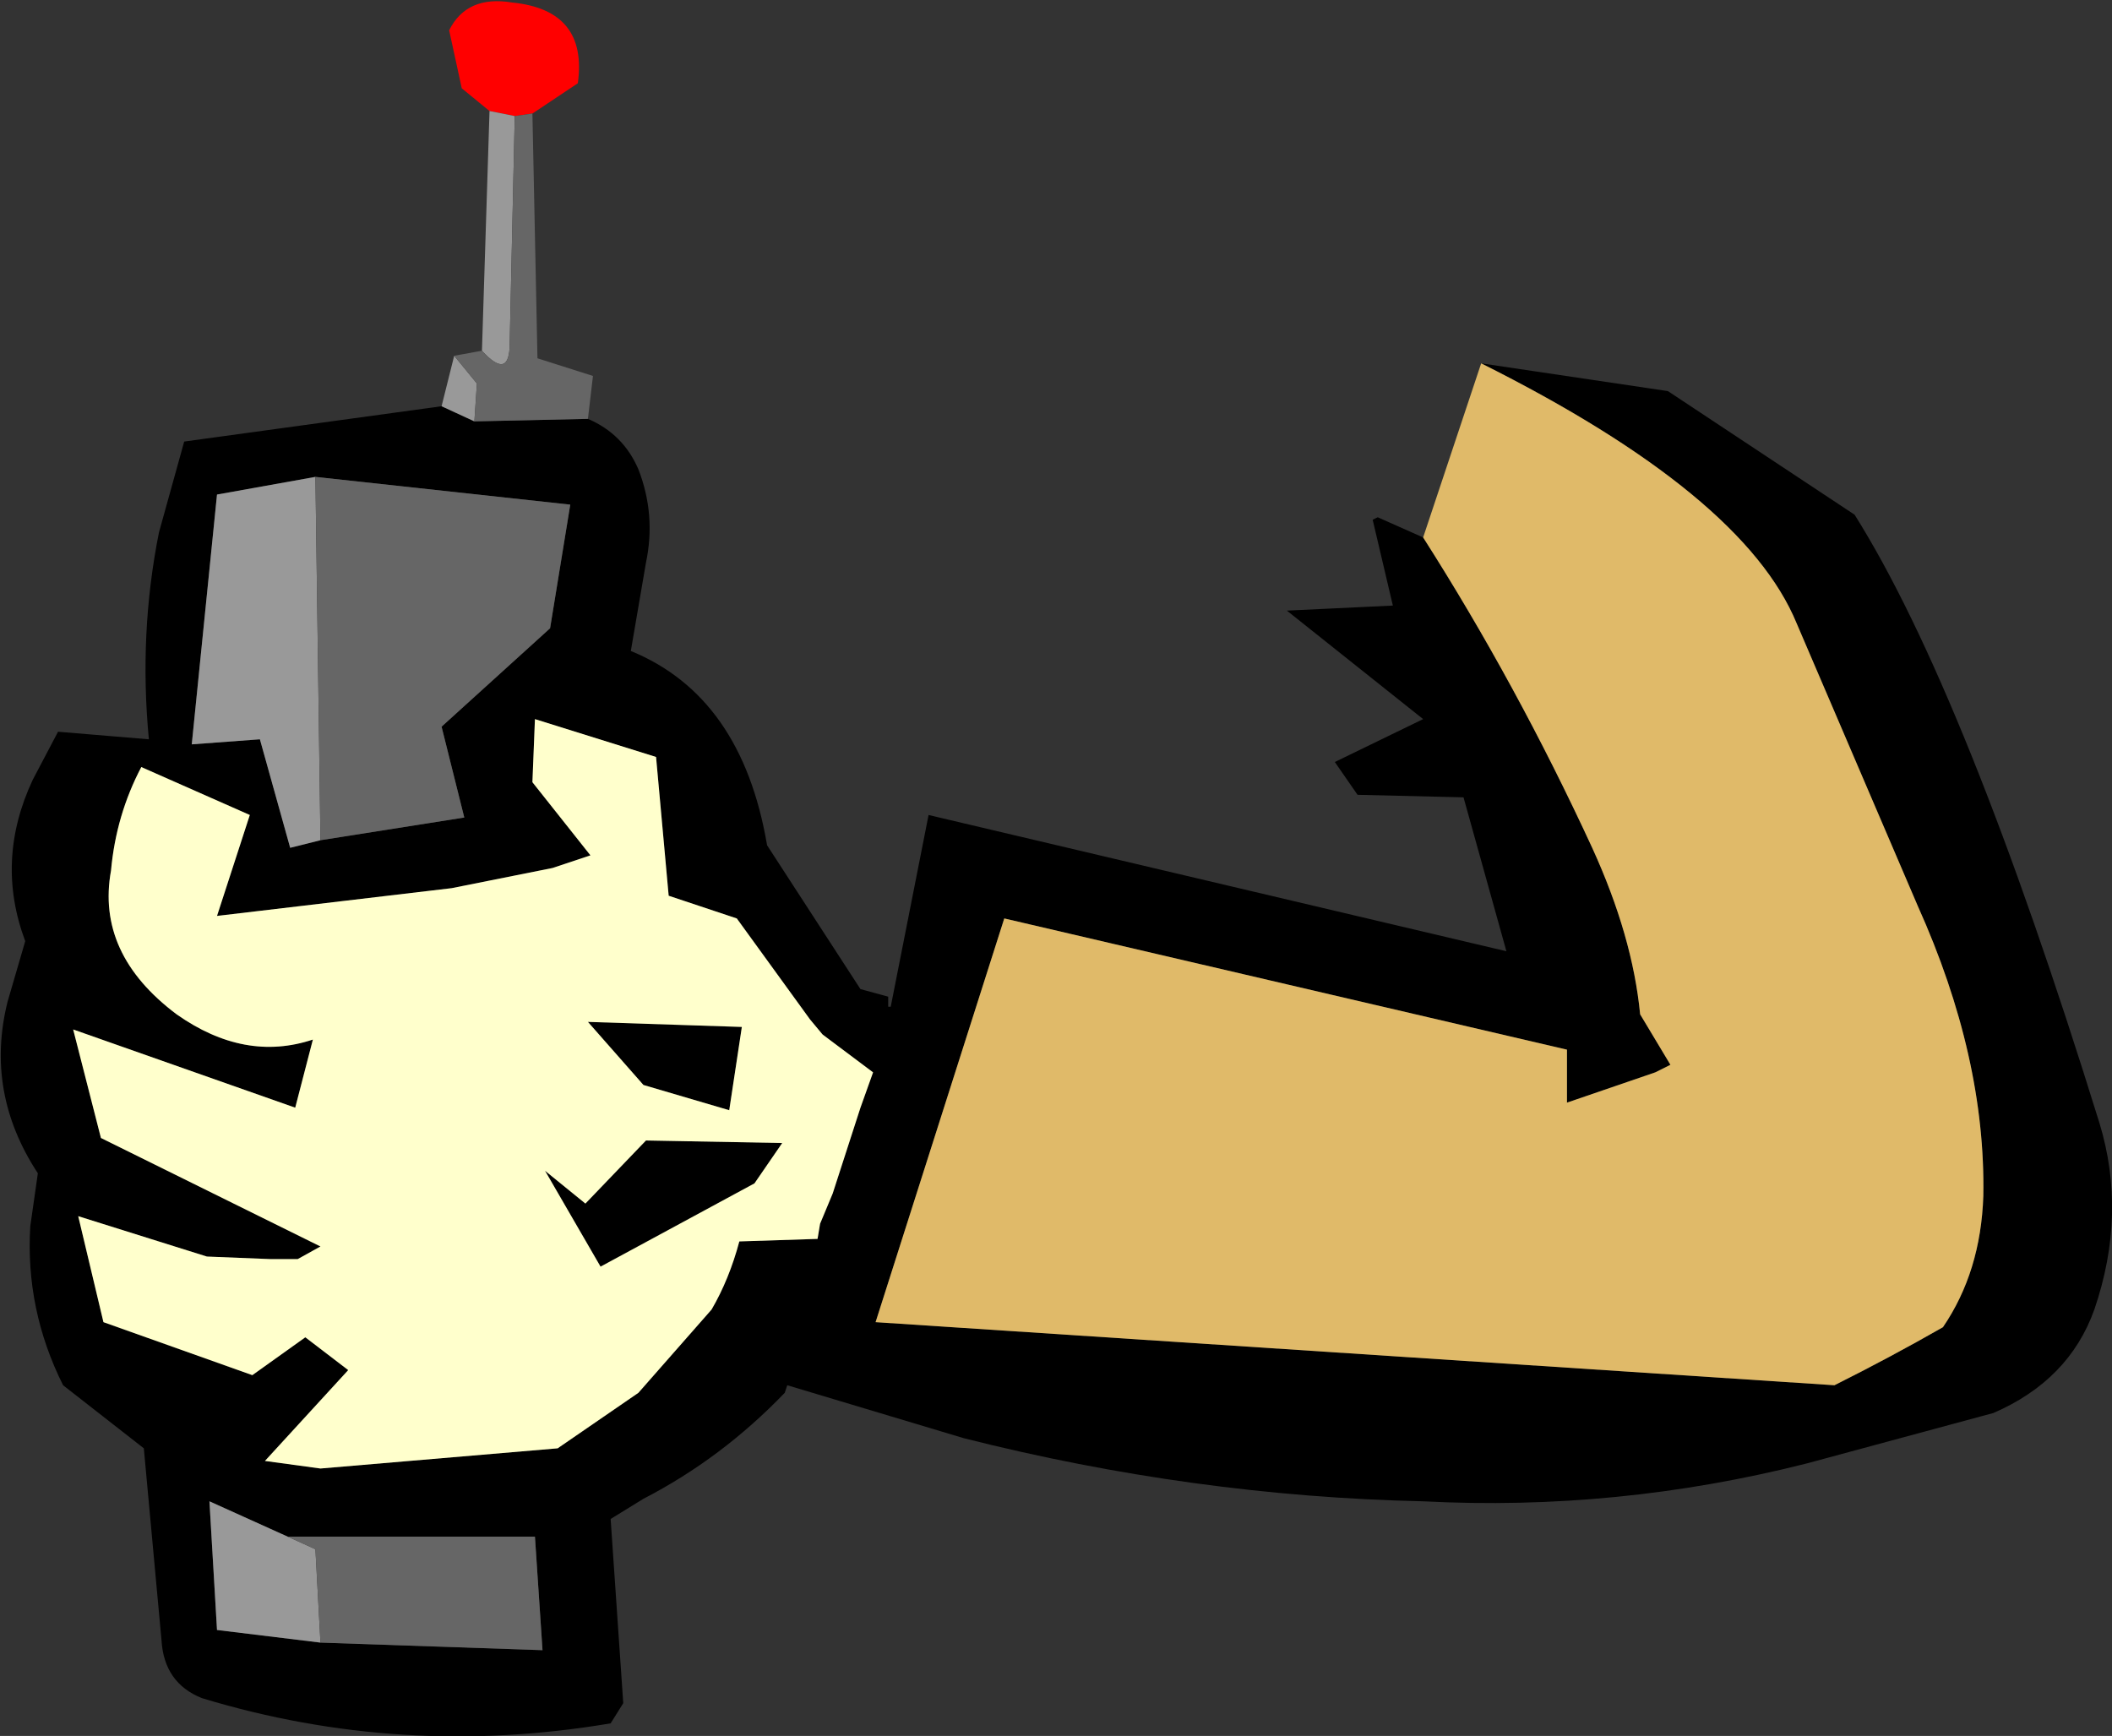
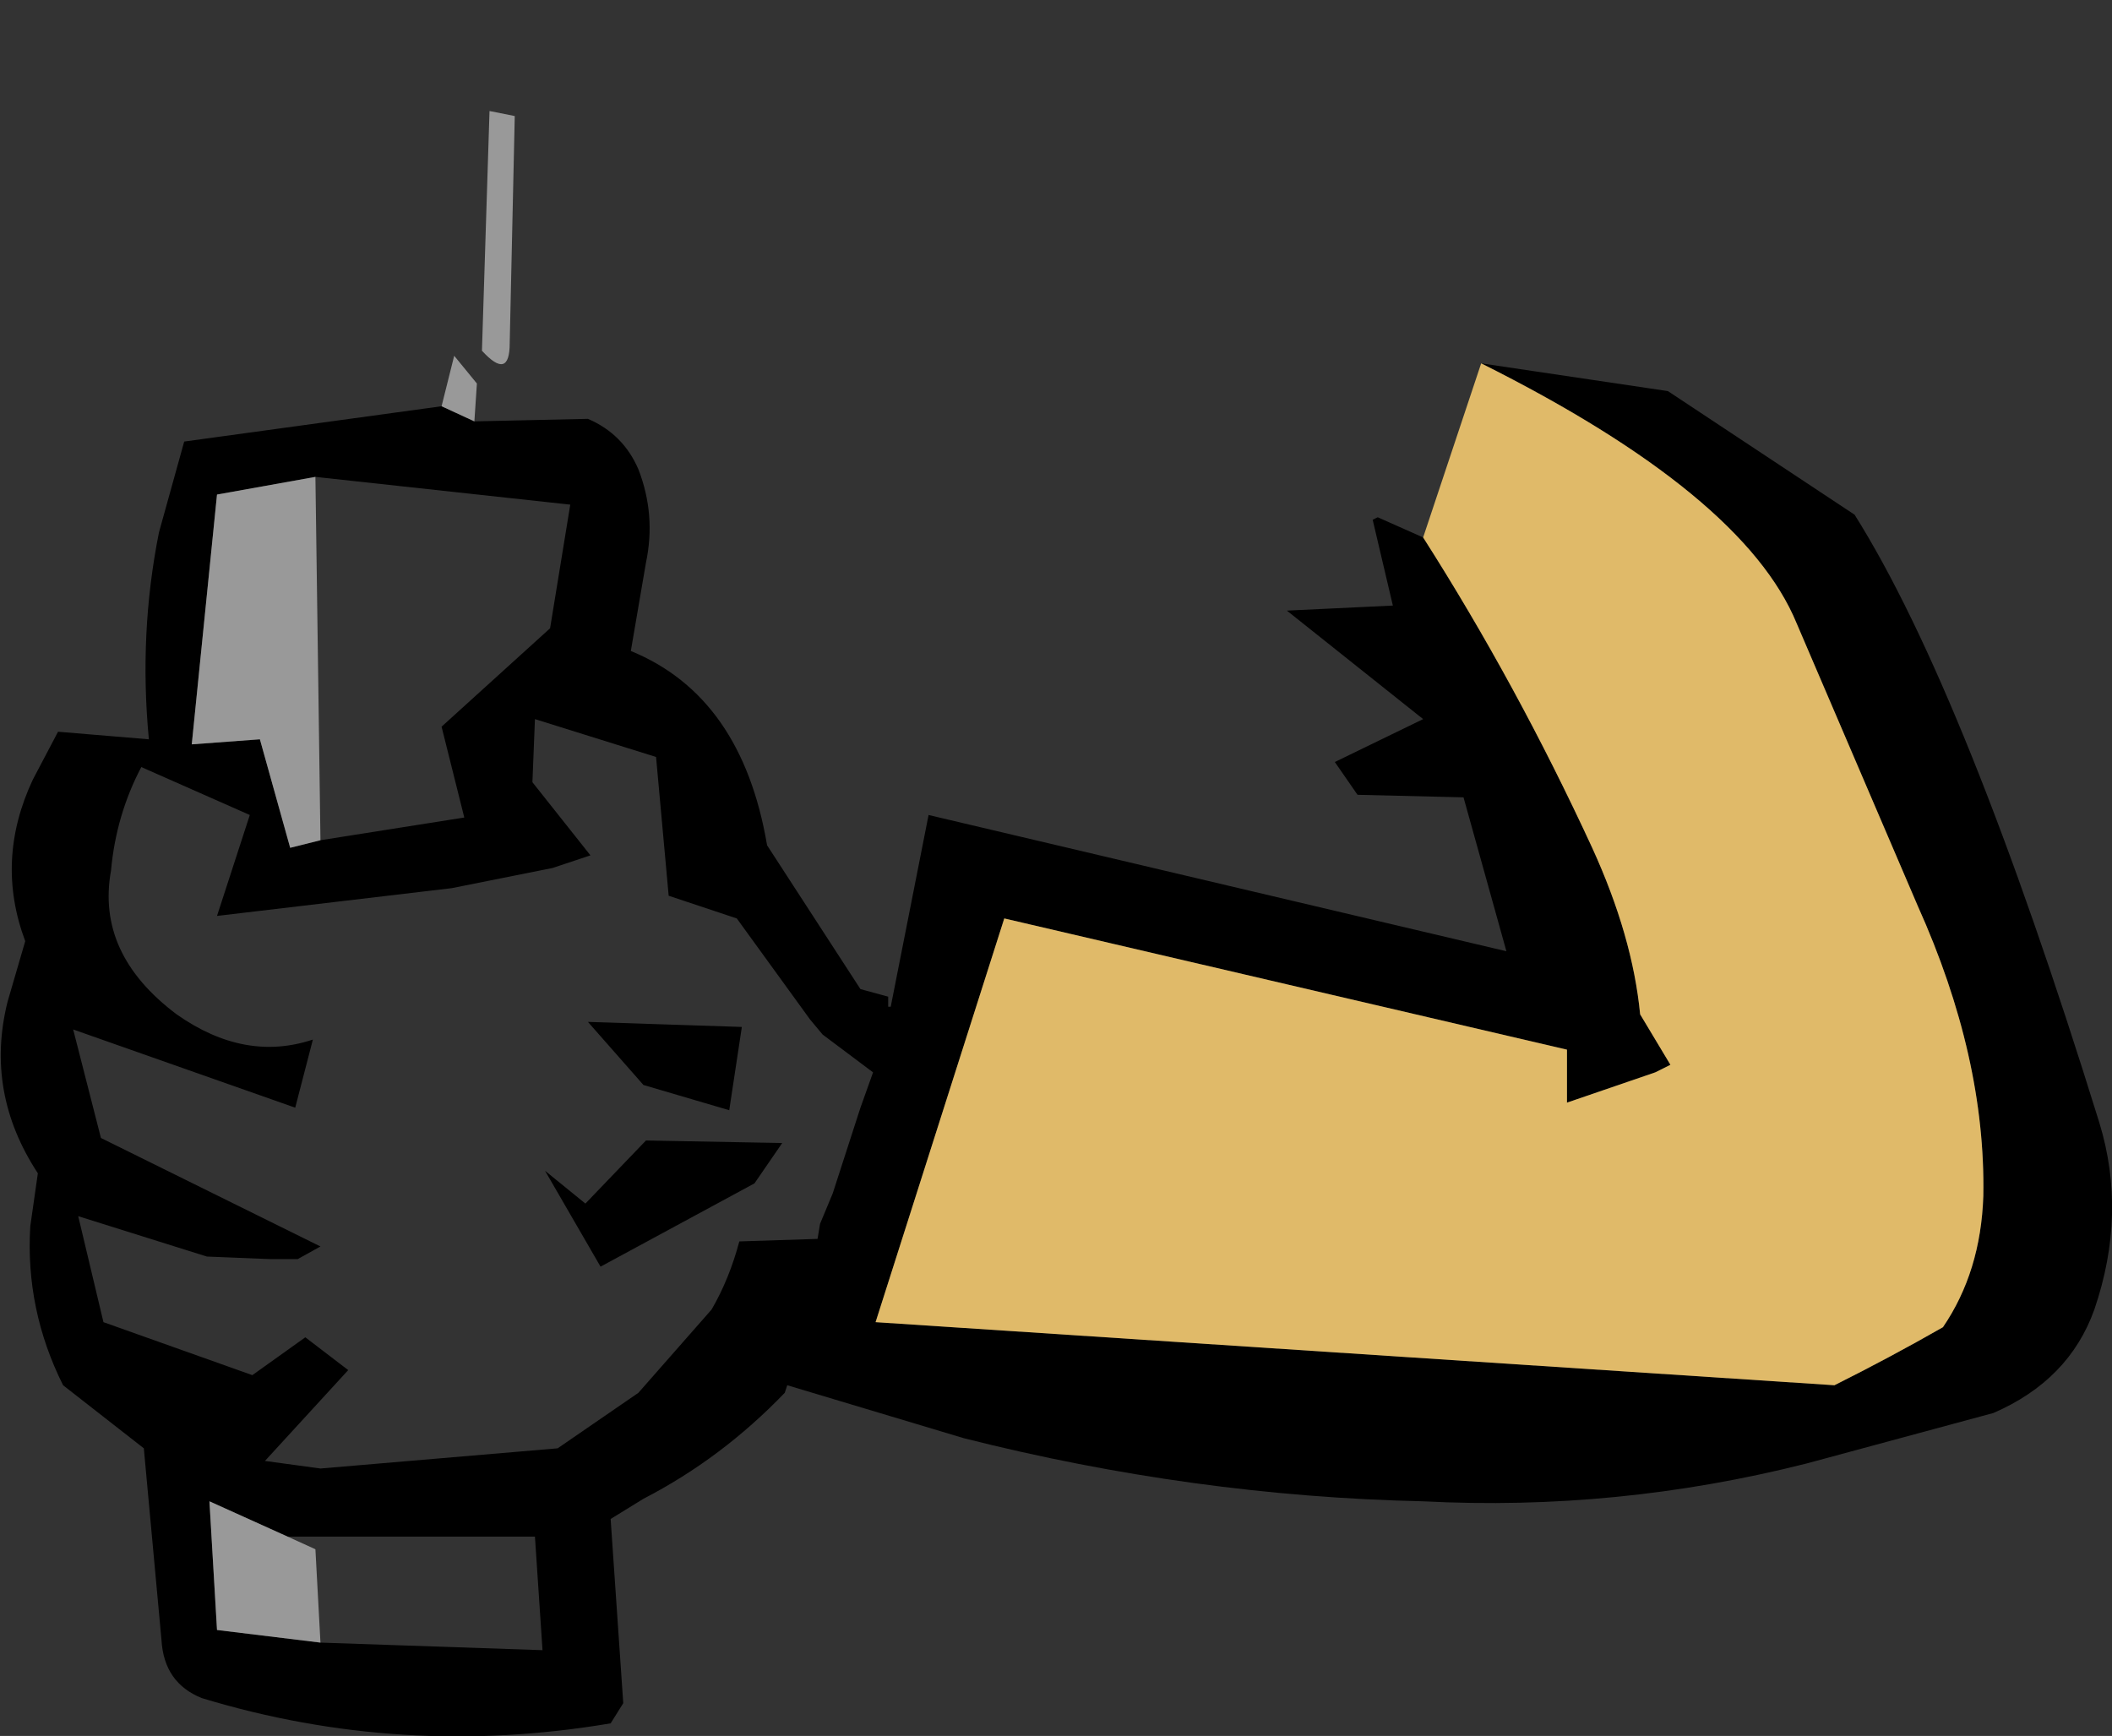
<svg xmlns="http://www.w3.org/2000/svg" height="34.4px" width="41.85px">
  <rect width="100%" height="100%" fill="#333333" stroke="none" />
  <g transform="matrix(1.0, 0.0, 0.0, 1.0, 33.1, 10.45)">
    <path d="M-21.45 -2.15 Q-20.75 -1.85 -20.45 -1.15 -20.1 -0.25 -20.3 0.7 L-20.6 2.45 Q-18.4 3.35 -17.9 6.3 L-16.05 9.15 -15.5 9.3 -15.5 9.4 -15.5 9.5 -15.45 9.5 -14.7 5.7 -3.25 8.4 -4.1 5.35 -6.2 5.3 -6.65 4.65 -4.9 3.8 -7.6 1.65 -5.5 1.55 -5.9 -0.15 -5.8 -0.2 -4.9 0.2 Q-3.05 3.1 -1.55 6.35 -0.75 8.1 -0.6 9.65 L0.0 10.65 -0.3 10.8 -2.05 11.4 -2.05 10.35 -13.2 7.75 -15.75 15.75 3.25 17.0 Q4.35 16.45 5.4 15.85 6.15 14.75 6.2 13.25 6.25 10.5 4.9 7.5 L2.5 1.9 Q1.45 -0.65 -3.75 -3.25 L-0.05 -2.7 3.65 -0.25 Q5.85 3.25 8.5 11.8 9.05 13.6 8.4 15.5 7.9 16.9 6.4 17.55 L2.7 18.55 Q-1.05 19.5 -4.9 19.3 -9.45 19.2 -14.0 18.05 L-17.5 17.0 -17.55 17.15 Q-18.8 18.45 -20.35 19.25 L-21.0 19.65 -20.75 23.3 -21.0 23.7 Q-25.15 24.4 -29.1 23.2 -29.85 22.9 -29.9 22.05 L-30.25 18.25 -31.85 17.0 Q-32.6 15.5 -32.5 13.85 L-32.35 12.8 Q-33.4 11.2 -32.95 9.4 L-32.6 8.2 Q-33.2 6.6 -32.45 5.0 L-31.95 4.05 -30.15 4.2 Q-30.35 2.1 -29.95 0.1 L-29.45 -1.7 -24.35 -2.4 -23.7 -2.1 -21.45 -2.15 M-26.85 -1.0 L-28.8 -0.65 -29.3 4.3 -27.95 4.2 -27.35 6.35 -26.75 6.2 -23.9 5.75 -24.35 3.95 -22.2 2.0 -21.8 -0.45 -26.85 -1.0 M-19.85 7.3 L-20.1 4.55 -22.5 3.8 -22.55 5.05 -21.4 6.5 -22.15 6.75 -24.15 7.15 -28.8 7.7 -28.15 5.7 -30.3 4.75 Q-30.8 5.7 -30.9 6.8 -31.2 8.45 -29.6 9.65 -28.25 10.6 -26.9 10.15 L-27.25 11.5 -31.65 9.95 -31.1 12.1 -26.75 14.25 -27.2 14.5 -27.75 14.5 -29.0 14.45 -31.55 13.65 -31.05 15.75 -28.1 16.8 -27.05 16.05 -26.2 16.7 -27.85 18.5 -26.75 18.65 -22.05 18.25 -20.45 17.15 -19.0 15.5 Q-18.65 14.9 -18.45 14.15 L-16.9 14.1 -16.85 13.8 -16.6 13.2 -16.05 11.5 -15.8 10.8 -16.8 10.05 -17.05 9.75 -18.5 7.75 -19.85 7.3 M-18.65 11.55 L-20.35 11.05 -21.45 9.8 -18.4 9.9 -18.65 11.55 M-18.15 13.0 L-21.2 14.65 -22.3 12.75 -21.5 13.4 -20.3 12.15 -17.6 12.2 -18.15 13.0 M-27.4 20.0 L-28.95 19.3 -28.8 21.85 -26.75 22.1 -22.35 22.25 -22.5 20.0 -27.4 20.0" fill="#000000" fill-rule="evenodd" stroke="none" />
    <path d="M-4.9 0.2 L-3.75 -3.25 Q1.45 -0.65 2.5 1.9 L4.9 7.5 Q6.25 10.5 6.2 13.25 6.15 14.75 5.4 15.85 4.35 16.45 3.25 17.0 L-15.75 15.75 -13.2 7.75 -2.05 10.35 -2.05 11.4 -0.3 10.8 0.0 10.65 -0.6 9.65 Q-0.75 8.1 -1.55 6.35 -3.05 3.1 -4.9 0.2" fill="#e0ba69" fill-rule="evenodd" stroke="none" />
-     <path d="M-23.4 -8.25 L-23.95 -8.7 -24.2 -9.85 Q-23.85 -10.55 -22.95 -10.4 -21.45 -10.25 -21.65 -8.8 L-22.55 -8.2 -22.9 -8.15 -23.4 -8.25" fill="#ff0000" fill-rule="evenodd" stroke="none" />
    <path d="M-23.4 -8.25 L-22.9 -8.15 -23.0 -3.65 Q-23.0 -2.9 -23.55 -3.5 L-23.4 -8.25 M-24.35 -2.4 L-24.1 -3.4 -23.65 -2.85 -23.7 -2.1 -24.35 -2.4 M-26.75 6.2 L-27.35 6.35 -27.95 4.2 -29.3 4.3 -28.8 -0.65 -26.85 -1.0 -26.75 6.2 M-26.75 22.1 L-28.8 21.85 -28.95 19.3 -27.4 20.0 -26.85 20.25 -26.75 22.1" fill="#999999" fill-rule="evenodd" stroke="none" />
-     <path d="M-22.9 -8.15 L-22.55 -8.2 -22.45 -3.35 -21.35 -3.0 -21.45 -2.15 -23.7 -2.1 -23.65 -2.85 -24.1 -3.4 -23.55 -3.5 Q-23.0 -2.9 -23.0 -3.65 L-22.9 -8.15 M-26.85 -1.0 L-21.8 -0.45 -22.2 2.0 -24.35 3.95 -23.9 5.75 -26.75 6.2 -26.85 -1.0 M-26.75 22.1 L-26.85 20.25 -27.4 20.0 -22.5 20.0 -22.35 22.25 -26.75 22.1" fill="#666666" fill-rule="evenodd" stroke="none" />
-     <path d="M-18.15 13.0 L-17.6 12.2 -20.3 12.15 -21.5 13.4 -22.3 12.75 -21.2 14.65 -18.15 13.0 M-18.65 11.55 L-18.4 9.9 -21.45 9.8 -20.35 11.05 -18.65 11.55 M-19.85 7.3 L-18.5 7.75 -17.05 9.75 -16.8 10.05 -15.8 10.8 -16.05 11.5 -16.6 13.2 -16.85 13.8 -16.9 14.1 -18.45 14.15 Q-18.65 14.9 -19.0 15.5 L-20.45 17.15 -22.05 18.25 -26.75 18.65 -27.85 18.5 -26.2 16.7 -27.05 16.05 -28.1 16.8 -31.05 15.75 -31.55 13.65 -29.0 14.45 -27.75 14.5 -27.2 14.5 -26.75 14.25 -31.1 12.1 -31.65 9.95 -27.25 11.5 -26.9 10.15 Q-28.25 10.6 -29.6 9.65 -31.2 8.45 -30.9 6.8 -30.8 5.7 -30.3 4.75 L-28.15 5.7 -28.8 7.7 -24.15 7.15 -22.15 6.75 -21.4 6.5 -22.55 5.05 -22.5 3.8 -20.1 4.55 -19.85 7.3" fill="#ffffcc" fill-rule="evenodd" stroke="none" />
  </g>
</svg>